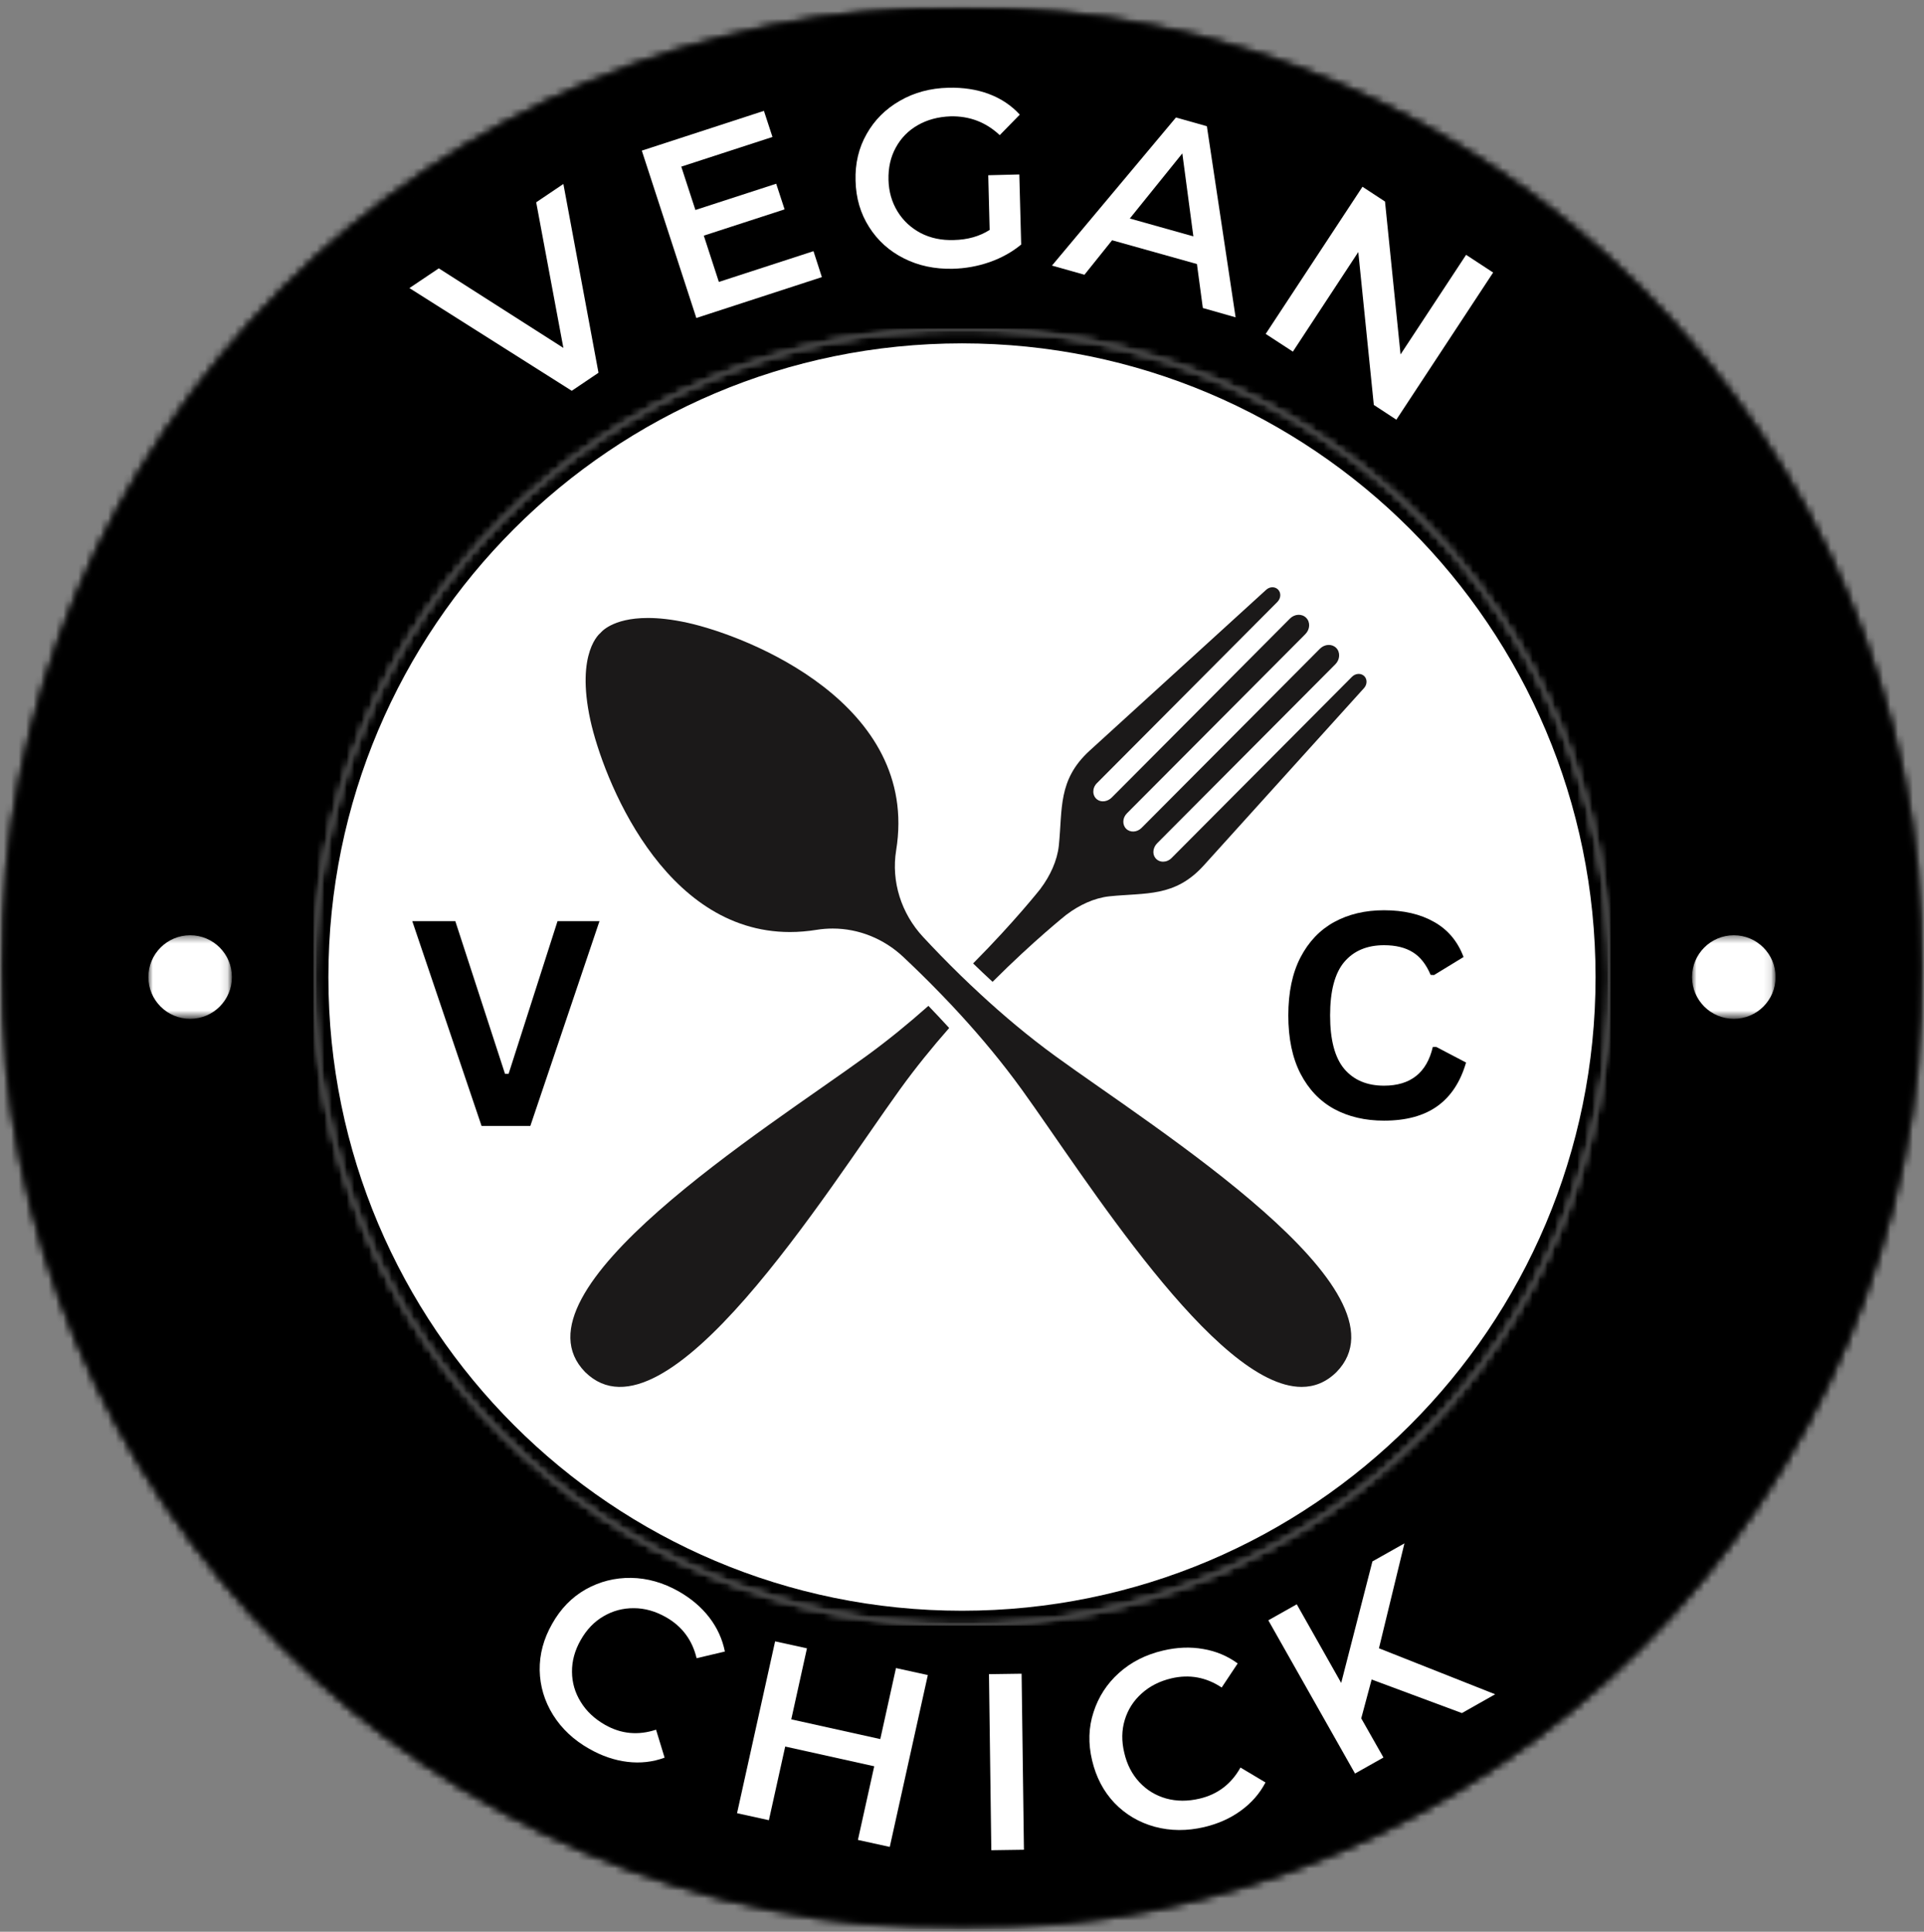
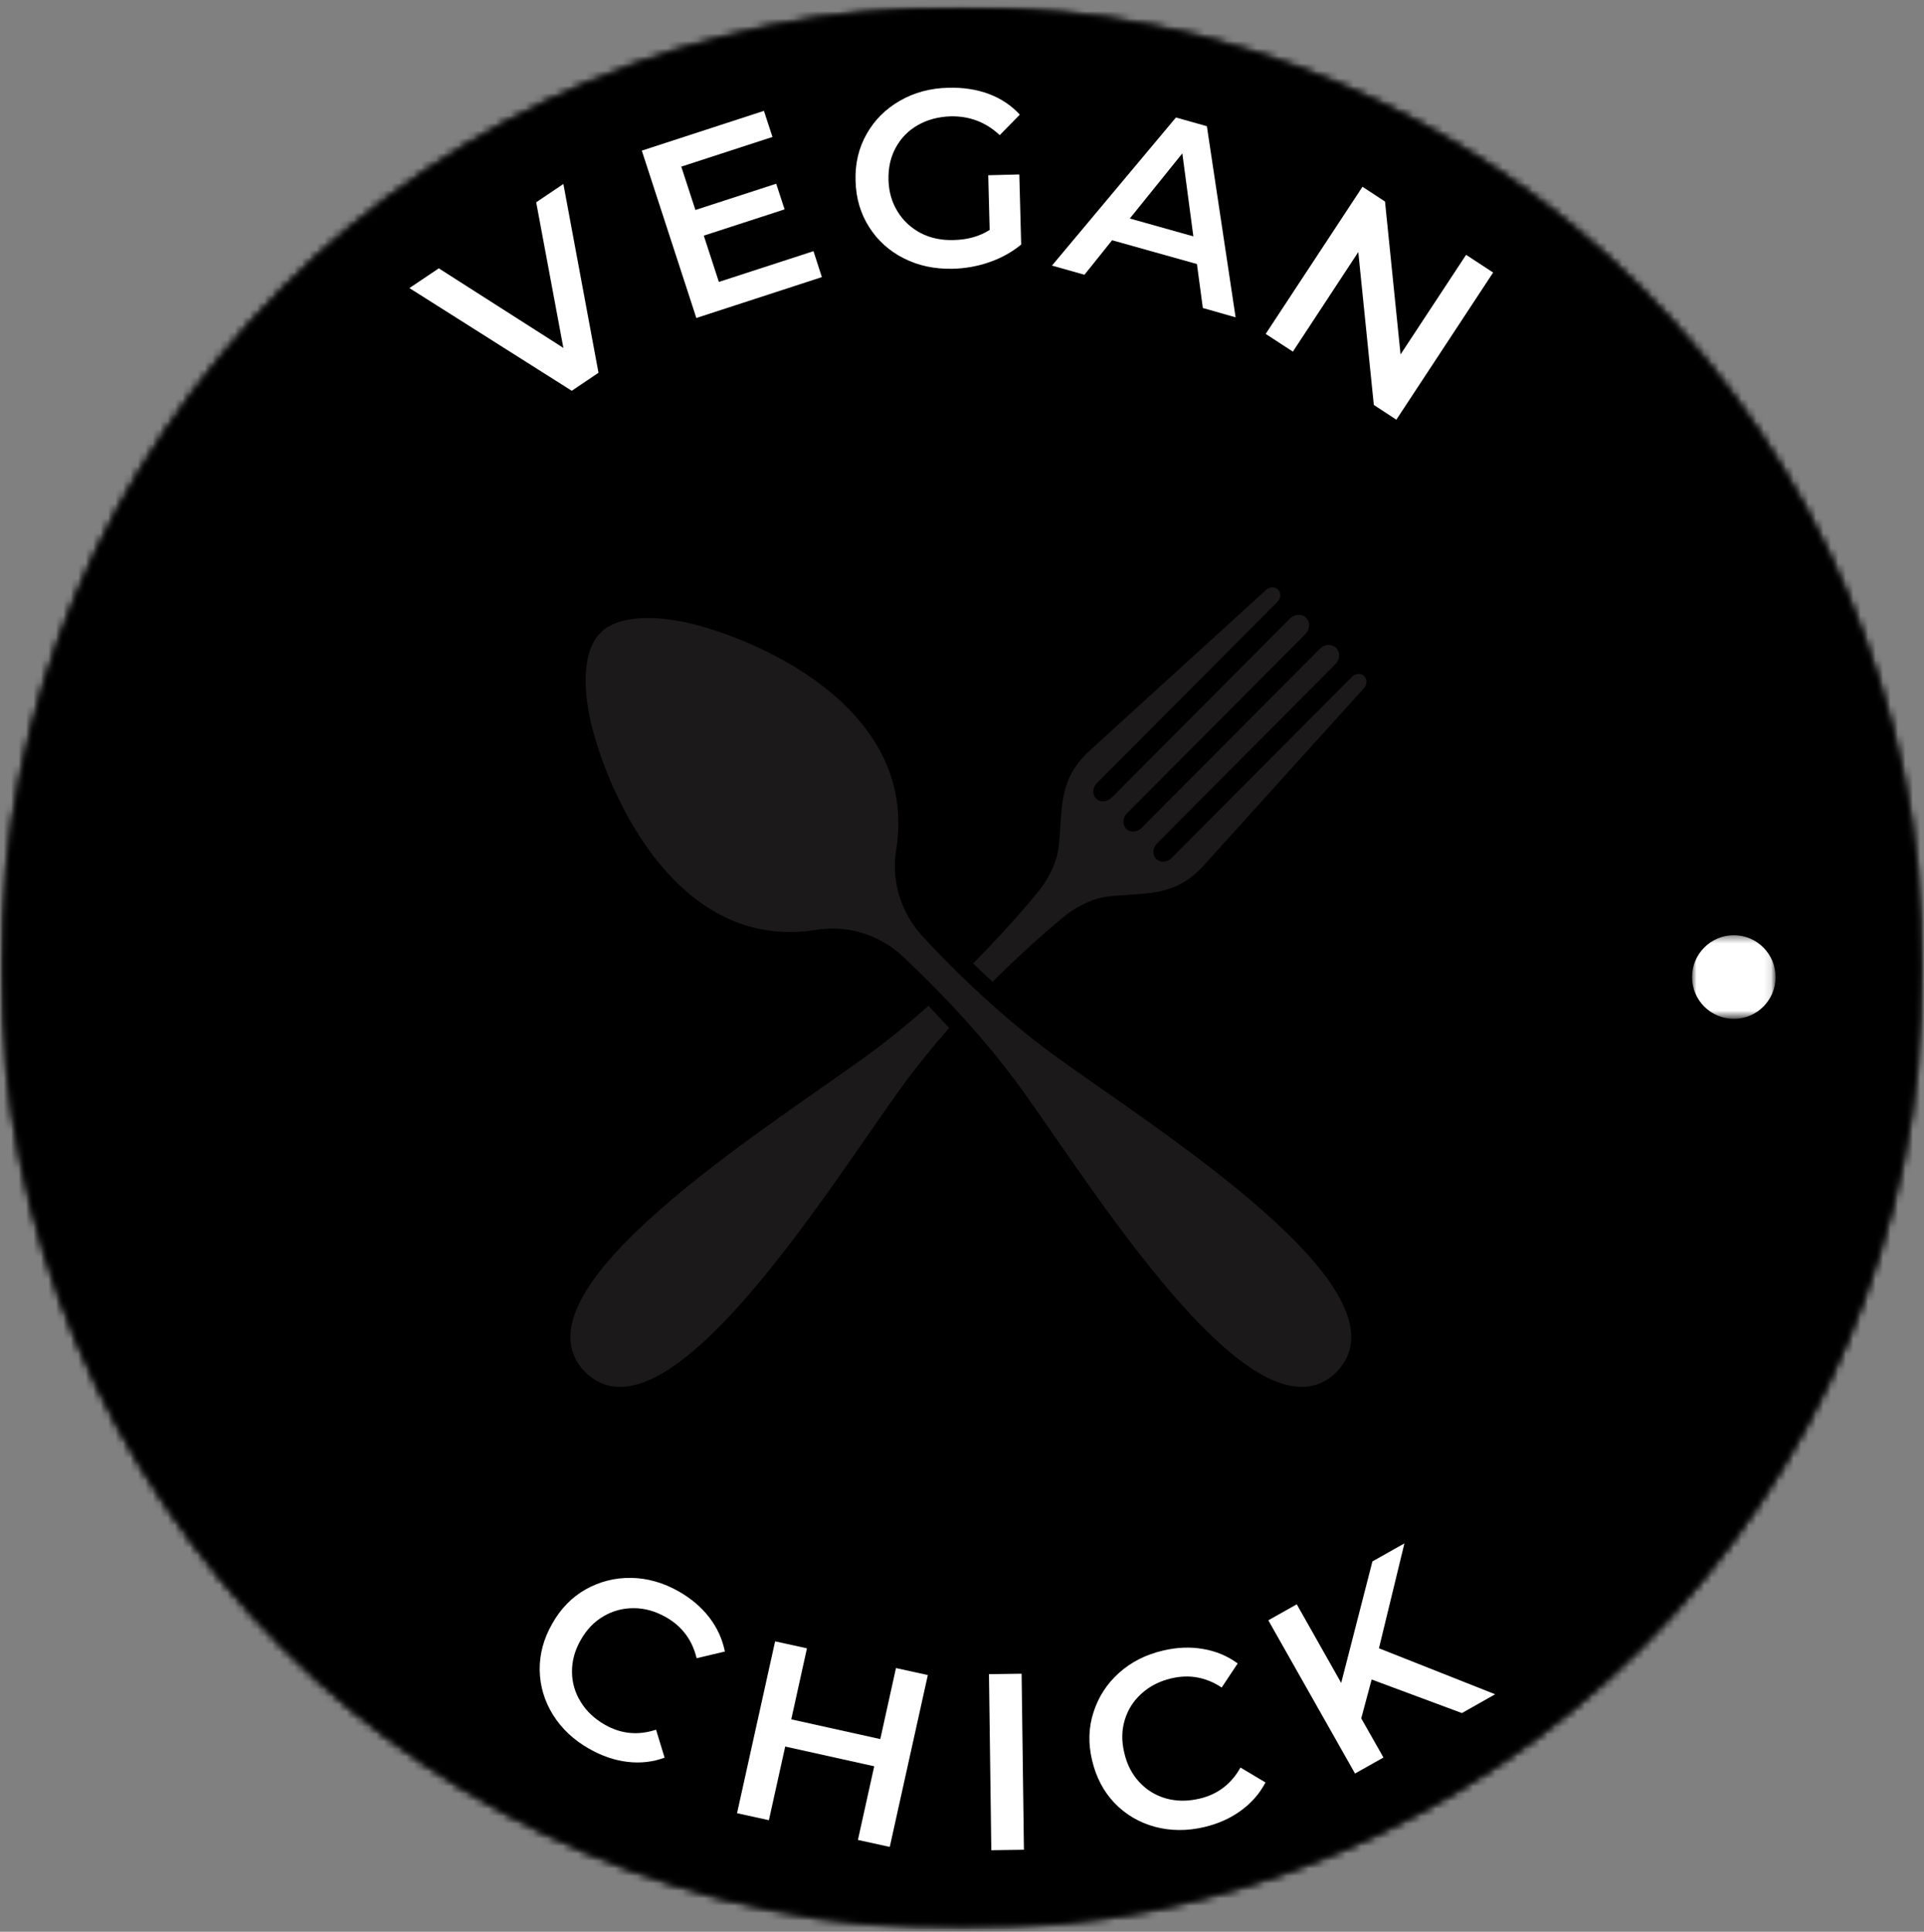
<svg xmlns="http://www.w3.org/2000/svg" fill="none" viewBox="0 0 258 259" height="259" width="258">
  <rect x="0" y="0" width="258" height="259" fill="#808080" stroke="none" />
  <g clip-path="url(#clip0_281_257)">
    <mask height="259" width="258" y="0" x="0" maskUnits="userSpaceOnUse" style="mask-type:luminance" id="mask0_281_257">
      <path fill="white" d="M0.172 0.948H257.828V258.604H0.172V0.948Z" />
    </mask>
    <g mask="url(#mask0_281_257)">
      <mask height="259" width="258" y="0" x="0" maskUnits="userSpaceOnUse" style="mask-type:luminance" id="mask1_281_257">
        <path fill="white" d="M129 0.948C57.849 0.948 0.172 58.625 0.172 129.776C0.172 200.927 57.849 258.604 129 258.604C200.151 258.604 257.828 200.927 257.828 129.776C257.828 58.625 200.151 0.948 129 0.948Z" />
      </mask>
      <g mask="url(#mask1_281_257)">
        <path fill="black" d="M0.172 0.948H257.828V258.604H0.172V0.948Z" />
      </g>
    </g>
    <mask height="259" width="258" y="0" x="0" maskUnits="userSpaceOnUse" style="mask-type:luminance" id="mask2_281_257">
      <path fill="white" d="M0.172 0.948H257.813V258.588H0.172V0.948Z" />
    </mask>
    <g mask="url(#mask2_281_257)">
      <mask height="259" width="258" y="0" x="0" maskUnits="userSpaceOnUse" style="mask-type:luminance" id="mask3_281_257">
        <path fill="white" d="M128.995 0.948C57.849 0.948 0.172 58.625 0.172 129.771C0.172 200.917 57.849 258.588 128.995 258.588C200.141 258.588 257.813 200.917 257.813 129.771C257.813 58.625 200.141 0.948 128.995 0.948Z" />
      </mask>
      <g mask="url(#mask3_281_257)">
        <path stroke-width="4" stroke="black" d="M128.995 0.948C57.849 0.948 0.172 58.625 0.172 129.771C0.172 200.917 57.849 258.588 128.995 258.588C200.141 258.588 257.812 200.917 257.812 129.771C257.812 58.625 200.141 0.948 128.995 0.948Z" />
      </g>
    </g>
    <mask height="174" width="174" y="44" x="42" maskUnits="userSpaceOnUse" style="mask-type:luminance" id="mask4_281_257">
      <path fill="white" d="M42.036 44.037H215.963V217.964H42.036V44.037Z" />
    </mask>
    <g mask="url(#mask4_281_257)">
      <mask height="174" width="174" y="44" x="42" maskUnits="userSpaceOnUse" style="mask-type:luminance" id="mask5_281_257">
-         <path fill="white" d="M129 44.037C80.974 44.037 42.036 82.974 42.036 131C42.036 179.026 80.974 217.964 129 217.964C177.026 217.964 215.963 179.026 215.963 131C215.963 82.974 177.026 44.037 129 44.037Z" />
-       </mask>
+         </mask>
      <g mask="url(#mask5_281_257)">
        <path fill="white" d="M42.036 44.037H215.963V217.964H42.036V44.037Z" />
      </g>
    </g>
    <mask height="174" width="174" y="44" x="42" maskUnits="userSpaceOnUse" style="mask-type:luminance" id="mask6_281_257">
      <path fill="white" d="M42.036 44.037H215.958V217.959H42.036V44.037Z" />
    </mask>
    <g mask="url(#mask6_281_257)">
      <mask height="174" width="174" y="44" x="42" maskUnits="userSpaceOnUse" style="mask-type:luminance" id="mask7_281_257">
        <path fill="white" d="M129 44.037C80.969 44.037 42.036 82.969 42.036 131C42.036 179.026 80.969 217.959 129 217.959C177.026 217.959 215.958 179.026 215.958 131C215.958 82.969 177.026 44.037 129 44.037Z" />
      </mask>
      <g mask="url(#mask7_281_257)">
        <path stroke-width="4" stroke="black" d="M129 44.037C80.969 44.037 42.036 82.969 42.036 131C42.036 179.026 80.969 217.959 129 217.959C177.026 217.959 215.958 179.026 215.958 131C215.958 82.969 177.026 44.037 129 44.037Z" />
      </g>
    </g>
    <mask height="12" width="12" y="125" x="226" maskUnits="userSpaceOnUse" style="mask-type:luminance" id="mask8_281_257">
      <path fill="white" d="M226.896 125.396H237.896V136.396H226.896V125.396Z" />
    </mask>
    <g mask="url(#mask8_281_257)">
      <path fill="white" d="M232.5 125.396C235.594 125.396 238.099 127.906 238.099 131C238.099 134.094 235.594 136.599 232.5 136.599C229.406 136.599 226.896 134.094 226.896 131C226.896 127.906 229.406 125.396 232.5 125.396Z" clip-rule="evenodd" fill-rule="evenodd" />
    </g>
    <mask height="12" width="12" y="125" x="19" maskUnits="userSpaceOnUse" style="mask-type:luminance" id="mask9_281_257">
      <path fill="white" d="M19.896 125.396H30.896V136.396H19.896V125.396Z" />
    </mask>
    <g mask="url(#mask9_281_257)">
-       <path fill="white" d="M25.5 125.396C28.594 125.396 31.099 127.906 31.099 131C31.099 134.094 28.594 136.599 25.5 136.599C22.406 136.599 19.896 134.094 19.896 131C19.896 127.906 22.406 125.396 25.5 125.396Z" clip-rule="evenodd" fill-rule="evenodd" />
-     </g>
+       </g>
    <path fill="#1B1919" d="M179.219 183.958C177.823 185.333 176.25 185.948 174.542 185.948C163.01 185.948 145.484 157.818 137.037 146.109C134.417 142.484 131.583 139.099 128.839 136.099C127.948 135.125 127.068 134.187 126.203 133.302C124.38 131.411 122.641 129.724 121.099 128.276C118.521 125.859 115.141 124.495 111.672 124.495C110.964 124.495 110.255 124.547 109.542 124.661C108.297 124.864 107.089 124.963 105.927 124.963C88.87 124.963 80.844 104.198 79.167 96.562C77.162 87.359 80.526 84.859 80.526 84.859C80.526 84.859 82.005 82.854 86.87 82.854C88.318 82.854 90.073 83.031 92.182 83.495C100.302 85.286 123.354 94.359 120.172 113.995C119.484 118.203 120.87 122.484 123.766 125.604C125.224 127.177 126.932 128.943 128.844 130.807C129.682 131.62 130.557 132.453 131.474 133.297C134.484 136.078 137.875 138.948 141.521 141.599C154.901 151.344 189.839 173.088 179.219 183.958Z" />
    <path fill="#1B1919" d="M124.495 134.859C125.401 135.797 126.333 136.792 127.281 137.828C125.036 140.38 122.771 143.161 120.646 146.109C110.948 159.547 89.292 194.63 78.463 183.958C67.844 173.089 102.776 151.344 116.161 141.599C119.13 139.443 121.932 137.135 124.495 134.859Z" />
    <path fill="#1B1919" d="M182.906 92.26L161.427 116.026C157.526 120.338 153.646 119.661 148.75 120.177C146.75 120.39 144.724 121.338 143.021 122.625V122.62C143.021 122.62 138.667 126.073 133.099 131.64C132.193 130.807 131.323 129.979 130.49 129.172C136.078 123.547 139.552 119.13 139.552 119.13L139.547 119.125C140.823 117.427 141.771 115.385 141.984 113.38C142.495 108.469 141.823 104.568 146.109 100.651L169.781 79.083C170.26 78.635 170.963 78.625 171.38 79.041C171.812 79.479 171.771 80.213 171.297 80.698L147.088 105.005C146.443 105.646 146.443 106.682 147.125 107.193C147.682 107.614 148.531 107.479 149.078 106.932L172.974 82.937C173.604 82.302 174.578 82.255 175.151 82.833C175.724 83.406 175.677 84.38 175.042 85.021L151.115 109.047C150.516 109.646 150.469 110.568 151.01 111.114C151.547 111.651 152.469 111.604 153.068 111.01L176.995 86.979C177.63 86.344 178.599 86.297 179.172 86.864C179.745 87.437 179.698 88.427 179.068 89.057L155.177 113.052C154.625 113.604 154.49 114.448 154.911 115.01C155.422 115.698 156.448 115.693 157.094 115.047L181.297 90.739C181.771 90.26 182.51 90.219 182.948 90.656C183.359 91.073 183.344 91.776 182.906 92.26Z" />
    <path fill="white" d="M75.547 24.666L80.255 49.978L76.672 52.395L54.901 38.624L58.839 35.978L75.547 46.645L71.901 27.124L75.547 24.666Z" />
    <path fill="white" d="M109.085 33.675L110.21 37.154L93.376 42.634L86.064 20.196L102.439 14.863L103.585 18.363L91.356 22.342L93.251 28.154L104.085 24.634L105.21 28.071L94.376 31.592L96.397 37.8L109.085 33.675Z" />
    <path fill="white" d="M132.519 23.495L136.686 23.39L136.936 32.786C135.727 33.786 134.316 34.573 132.707 35.141C131.108 35.698 129.457 35.995 127.748 36.036C125.342 36.088 123.165 35.63 121.207 34.641C119.248 33.656 117.691 32.255 116.54 30.432C115.384 28.614 114.78 26.552 114.727 24.245C114.655 21.927 115.149 19.838 116.207 17.974C117.259 16.099 118.748 14.614 120.665 13.515C122.582 12.406 124.748 11.823 127.165 11.765C129.149 11.713 130.962 11.989 132.602 12.599C134.238 13.213 135.623 14.135 136.748 15.37L134.061 18.12C132.212 16.385 130.019 15.547 127.477 15.599C125.811 15.656 124.337 16.052 123.061 16.786C121.795 17.51 120.816 18.51 120.123 19.786C119.425 21.052 119.102 22.495 119.144 24.12C119.186 25.693 119.587 27.099 120.352 28.349C121.113 29.588 122.149 30.552 123.457 31.245C124.774 31.927 126.259 32.239 127.915 32.182C129.748 32.141 131.342 31.693 132.707 30.828L132.519 23.495Z" />
    <path fill="white" d="M160.503 35.4L149.128 32.212L145.42 36.837L141.065 35.608L157.69 15.754L161.836 16.921L165.69 42.546L161.295 41.296L160.503 35.4ZM160.024 31.691L158.545 20.566L151.503 29.296L160.024 31.691Z" />
    <path fill="white" d="M200.223 36.541L187.244 56.27L184.223 54.291L182.14 33.791L173.369 47.145L169.723 44.77L182.703 25.041L185.723 27.02L187.807 47.52L196.598 34.166L200.223 36.541Z" />
    <path fill="white" d="M79.016 234.47C76.943 233.304 75.328 231.788 74.162 229.929C73.005 228.064 72.412 226.069 72.37 223.929C72.339 221.793 72.896 219.72 74.037 217.72C75.172 215.694 76.672 214.153 78.537 213.095C80.412 212.043 82.438 211.528 84.62 211.554C86.797 211.585 88.932 212.189 91.016 213.366C92.693 214.325 94.063 215.491 95.12 216.866C96.172 218.241 96.87 219.762 97.203 221.429L93.412 222.325C92.828 219.882 91.458 218.048 89.307 216.825C87.891 216.022 86.453 215.616 84.995 215.616C83.537 215.606 82.182 215.965 80.932 216.7C79.682 217.423 78.662 218.486 77.87 219.887C77.078 221.278 76.688 222.7 76.703 224.158C76.714 225.606 77.104 226.944 77.87 228.179C78.63 229.429 79.724 230.455 81.141 231.262C83.292 232.481 85.568 232.7 87.974 231.908L89.12 235.658C87.537 236.241 85.875 236.429 84.141 236.22C82.401 236.012 80.693 235.429 79.016 234.47Z" />
    <path fill="white" d="M124.418 224.584L119.314 247.625L115.043 246.688L117.23 236.813L105.293 234.167L103.105 244.042L98.835 243.105L103.939 220.063L108.209 221L106.105 230.521L118.043 233.167L120.147 223.646L124.418 224.584Z" />
    <path fill="white" d="M132.617 224.463L136.992 224.401L137.305 248.005L132.93 248.068L132.617 224.463Z" />
    <path fill="white" d="M161.489 244.963C159.182 245.504 156.968 245.494 154.843 244.921C152.728 244.338 150.932 243.275 149.447 241.733C147.973 240.181 146.978 238.275 146.447 236.025C145.906 233.765 145.968 231.608 146.635 229.567C147.291 227.515 148.426 225.754 150.051 224.296C151.676 222.838 153.645 221.838 155.968 221.296C157.843 220.853 159.635 220.785 161.343 221.088C163.062 221.379 164.603 222.025 165.968 223.025L163.822 226.254C161.739 224.869 159.489 224.457 157.072 225.025C155.489 225.4 154.156 226.082 153.072 227.067C151.989 228.041 151.239 229.223 150.822 230.608C150.406 231.983 150.385 233.452 150.76 235.004C151.119 236.562 151.791 237.874 152.781 238.942C153.765 239.999 154.958 240.728 156.364 241.129C157.781 241.52 159.281 241.525 160.864 241.15C163.281 240.582 165.103 239.192 166.343 236.983L169.697 238.983C168.916 240.473 167.822 241.728 166.406 242.754C164.999 243.785 163.364 244.52 161.489 244.963Z" />
    <path fill="white" d="M183.932 225.18L182.536 230.388L185.515 235.638L181.702 237.784L170.077 217.242L173.89 215.096L179.848 225.638L184.036 209.346L188.327 206.93L184.911 220.992L200.494 227.159L196.036 229.68L183.932 225.18Z" />
    <path fill="black" d="M71.117 150.958H64.575L55.284 123.5H61.054L67.721 143.979H68.2L74.763 123.5H80.388L71.117 150.958Z" />
    <path fill="black" d="M185.591 150.25C183.059 150.25 180.83 149.729 178.903 148.687C176.986 147.635 175.476 146.052 174.382 143.937C173.299 141.828 172.757 139.229 172.757 136.146C172.757 133.062 173.299 130.474 174.382 128.375C175.476 126.265 176.986 124.682 178.903 123.625C180.83 122.573 183.059 122.042 185.591 122.042C188.226 122.042 190.466 122.562 192.299 123.604C194.143 124.635 195.466 126.203 196.257 128.312L192.299 130.729L191.841 130.708C191.242 129.292 190.445 128.281 189.445 127.667C188.445 127.042 187.158 126.729 185.591 126.729C183.309 126.729 181.533 127.479 180.257 128.979C178.992 130.479 178.361 132.87 178.361 136.146C178.361 139.411 178.992 141.802 180.257 143.312C181.533 144.812 183.309 145.562 185.591 145.562C189.143 145.562 191.325 143.833 192.132 140.375H192.611L196.591 142.458C195.841 145.057 194.554 147.01 192.736 148.312C190.929 149.604 188.549 150.25 185.591 150.25Z" />
  </g>
  <defs>
    <clipPath id="clip0_281_257">
      <rect fill="white" height="259" width="258" />
    </clipPath>
  </defs>
</svg>